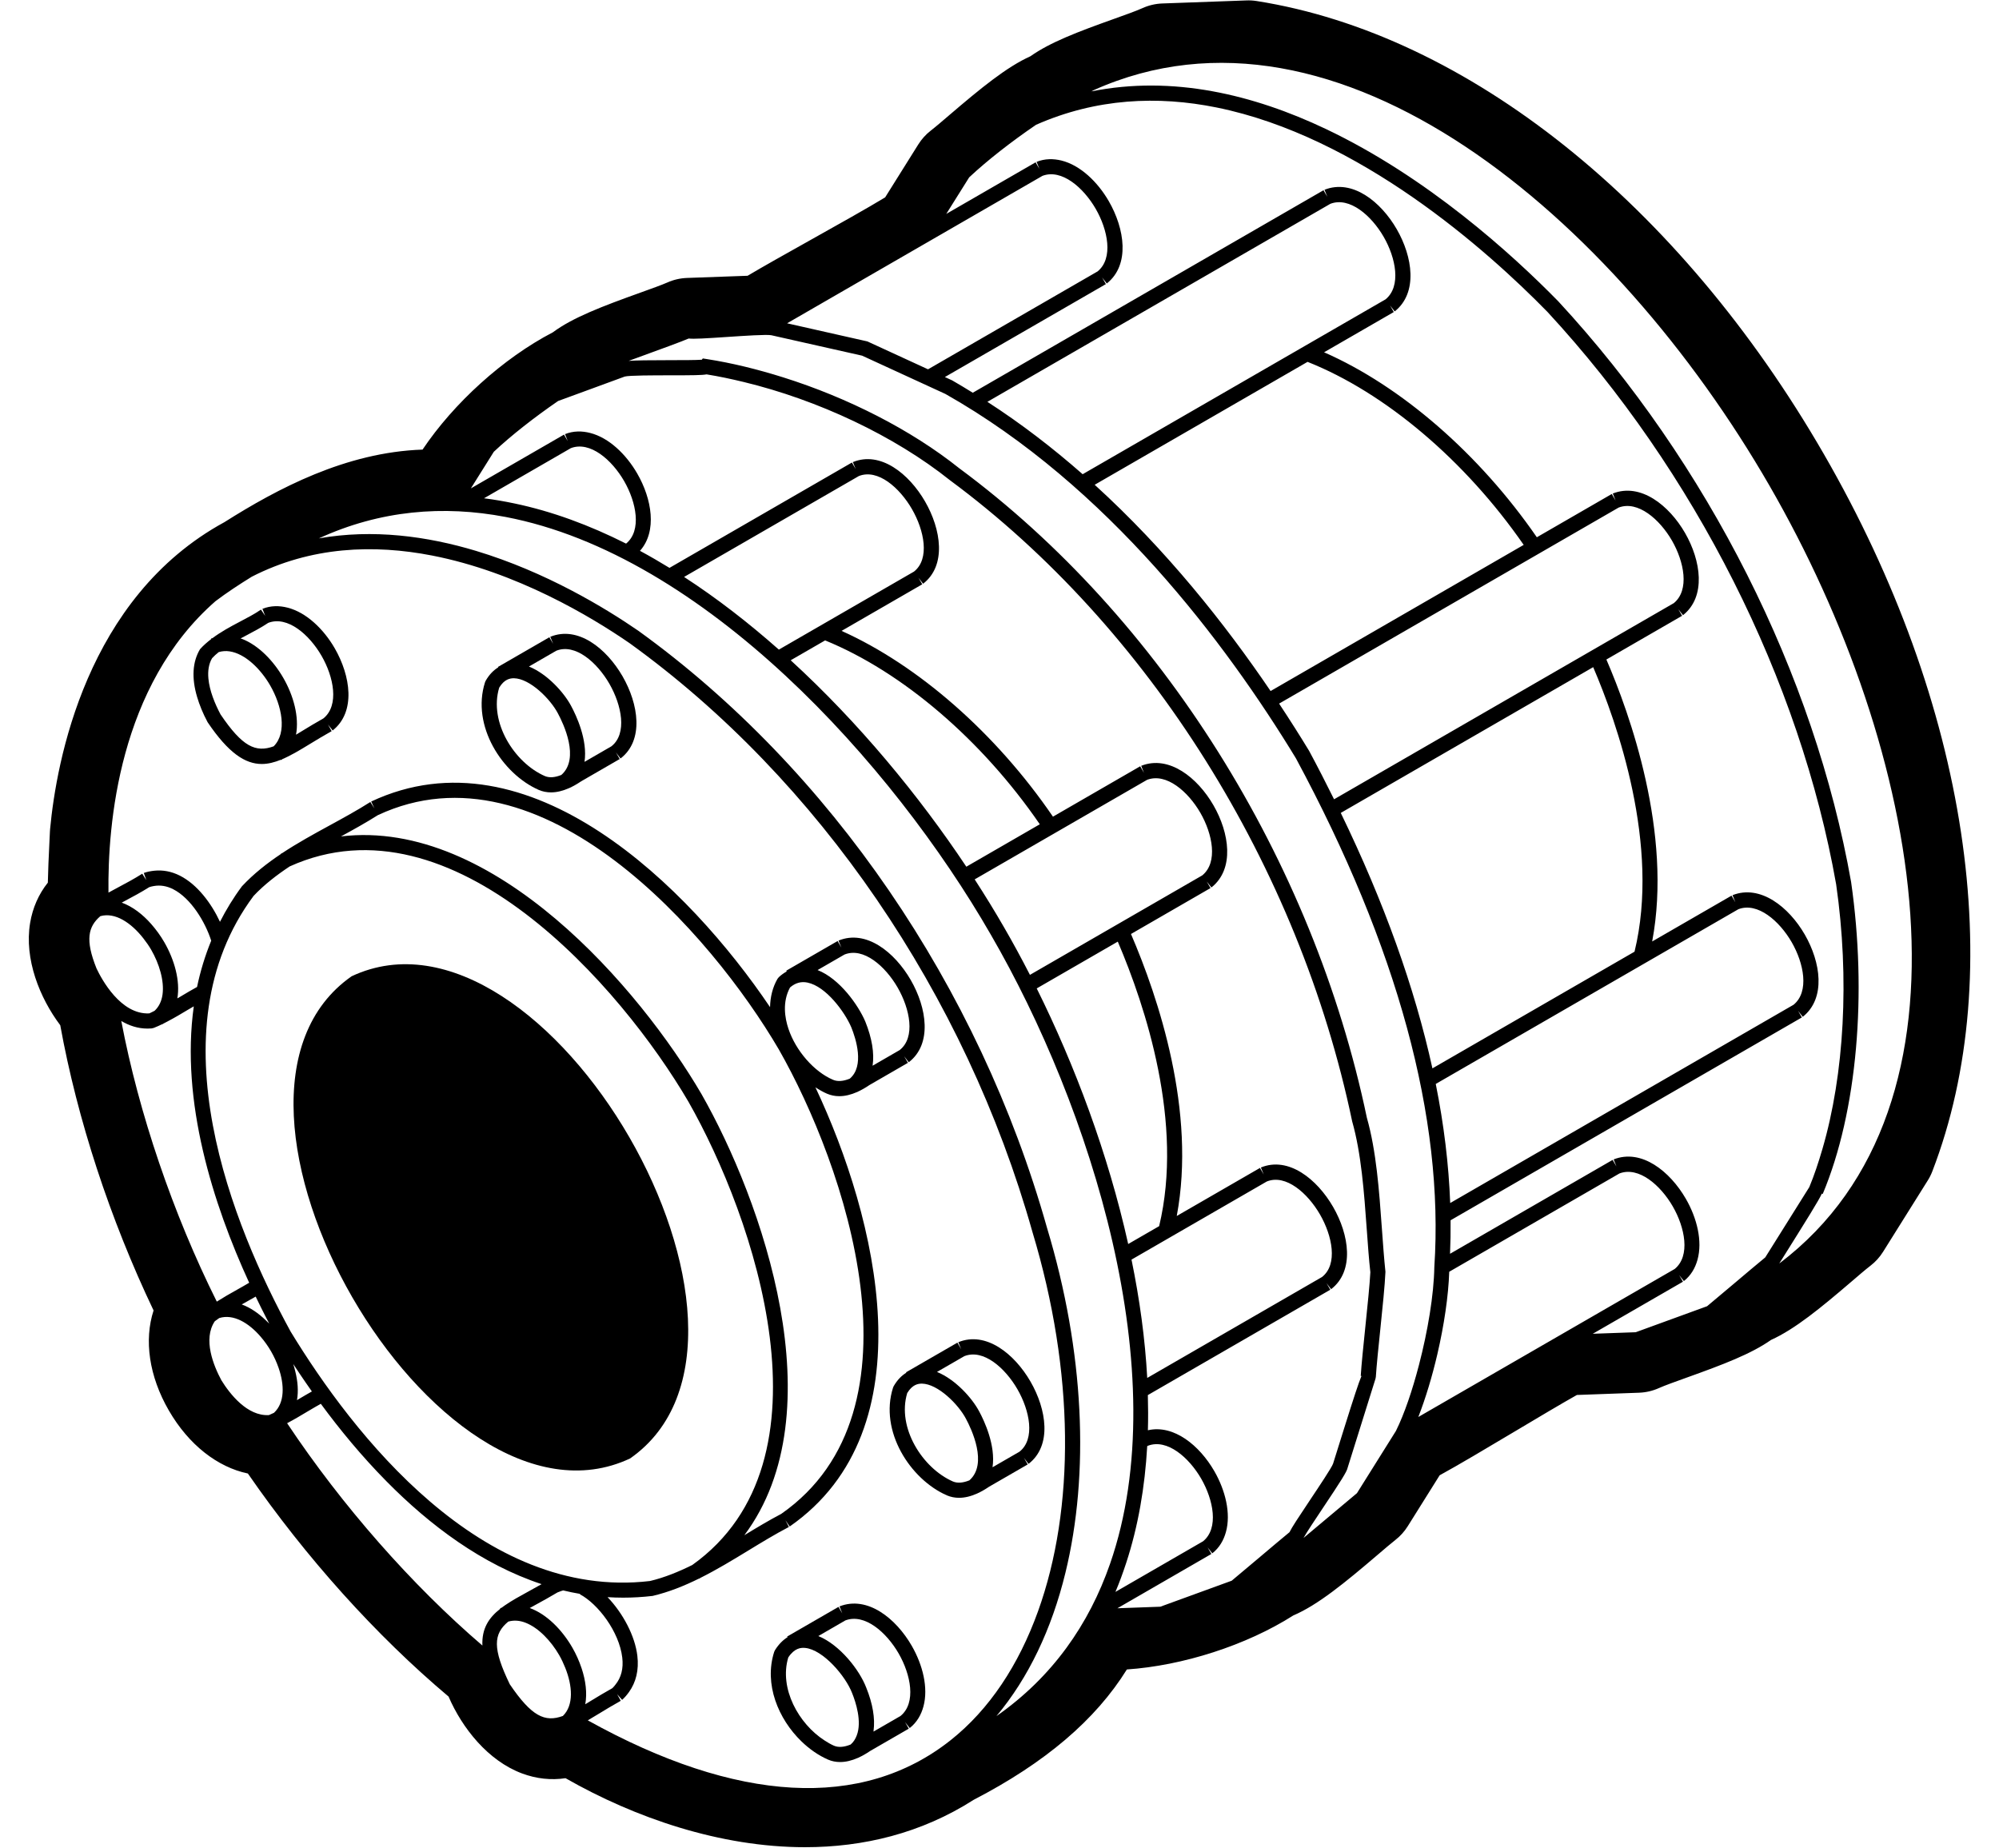
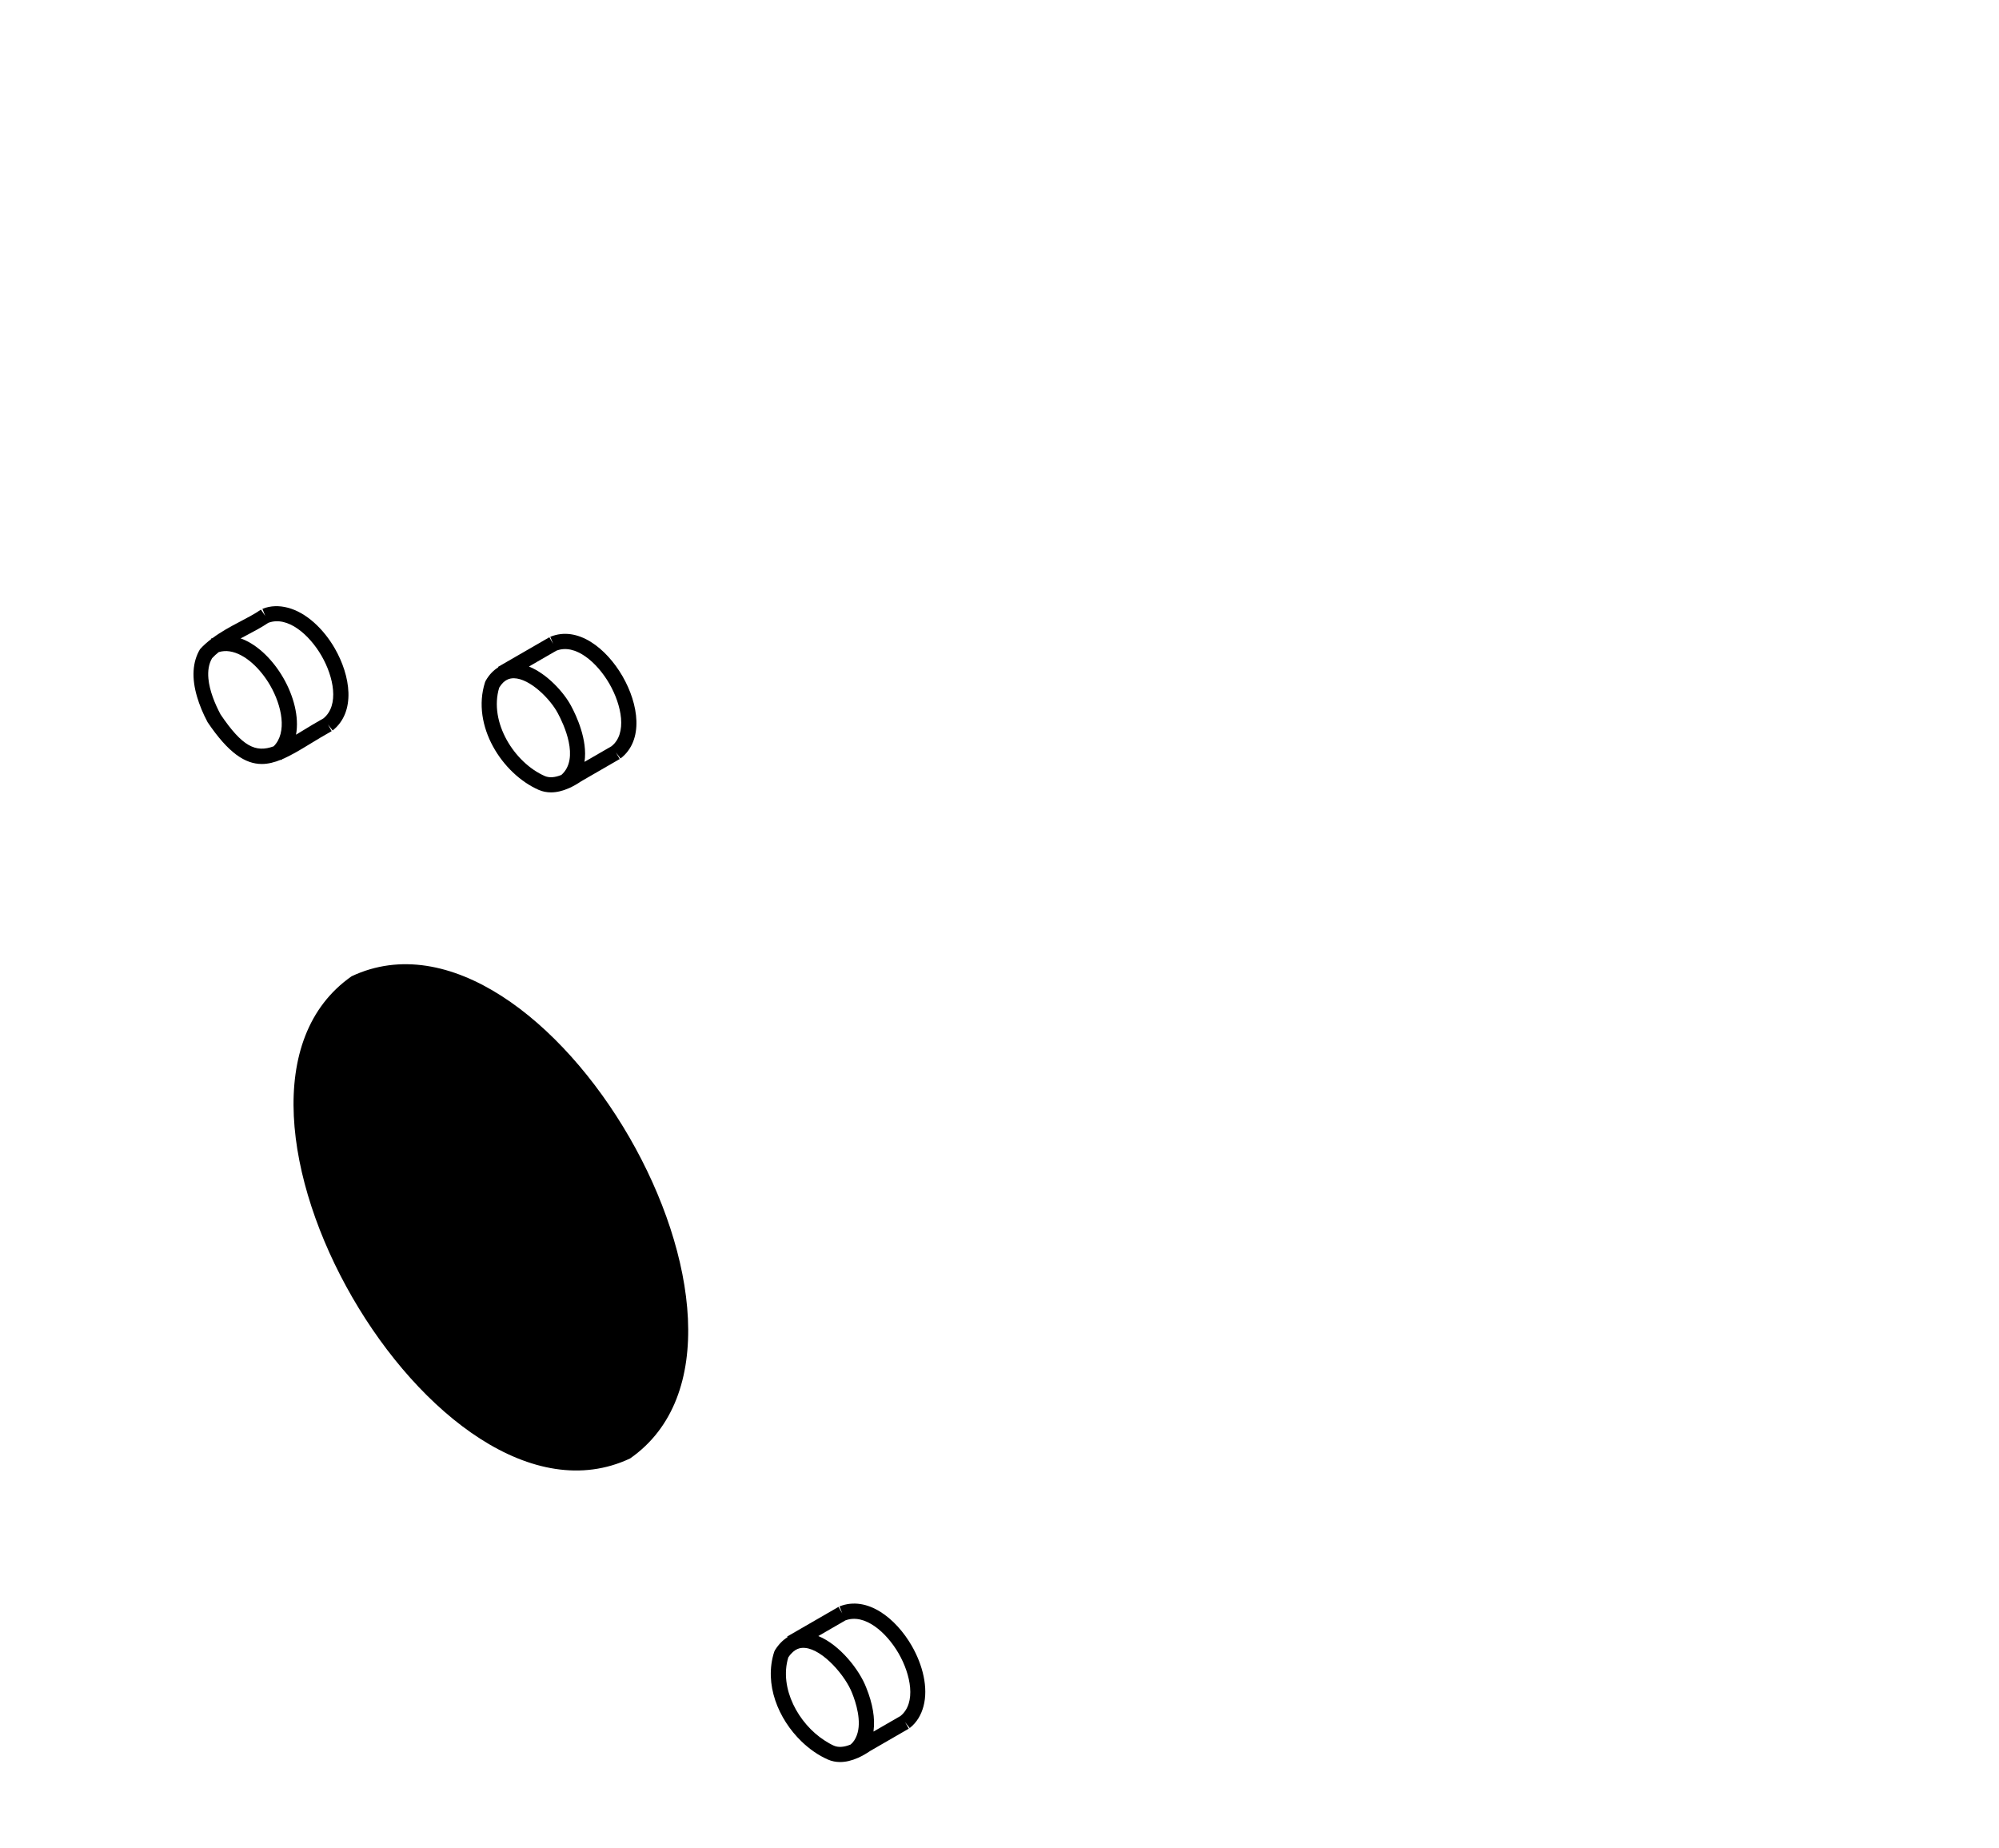
<svg xmlns="http://www.w3.org/2000/svg" viewBox="0 0 132 122">
-   <path class="st0" d="M120.432,29.978c-9.545-16.538-23.545-27.72-37.449-29.91c-0.233-0.037-0.467-0.05-0.698-0.039    c-0.339,0.013-5.534,0.2-5.534,0.2c-0.457,0.017-0.905,0.123-1.321,0.312c-0.399,0.181-1.169,0.456-1.914,0.722    c-2.343,0.837-4.167,1.528-5.472,2.45c-1.575,0.709-3.298,2.126-5.333,3.866c-0.491,0.42-0.923,0.792-1.248,1.044    c-0.333,0.258-0.611,0.57-0.828,0.918l-2.186,3.491c-1.146,0.697-3.136,1.812-4.928,2.814c-1.646,0.922-3.124,1.749-4.155,2.362    c-0.711,0.025-1.923,0.069-4.004,0.144c-0.448,0.017-0.888,0.118-1.297,0.301c-0.351,0.156-1.073,0.415-1.771,0.666    c-2.53,0.908-4.477,1.649-5.787,2.623c-3.286,1.709-6.55,4.68-8.605,7.744c-5.065,0.172-9.581,2.579-13.083,4.791    C5.684,39.455,3.725,50.295,3.308,54.739c-0.006,0.059-0.01,0.117-0.012,0.176L3.27,55.458c-0.056,1.135-0.096,2.065-0.111,2.822    c-0.603,0.754-1.004,1.658-1.171,2.664c-0.396,2.381,0.63,4.941,1.991,6.751c1.126,6.211,3.284,12.799,6.162,18.833    c-0.632,1.941-0.31,4.327,1.01,6.607c1.317,2.275,3.221,3.741,5.217,4.159c3.828,5.542,8.462,10.696,13.252,14.728    c0.895,2.077,2.601,4.236,4.852,5.076c0.948,0.354,1.923,0.457,2.872,0.314c4.582,2.619,10.21,4.556,15.814,4.556    c3.838,0,7.666-0.909,11.137-3.129c4.713-2.441,8.045-5.272,10.116-8.607c3.683-0.25,7.881-1.588,10.993-3.568    c1.61-0.685,3.413-2.164,5.555-3.993c0.47-0.401,0.881-0.754,1.185-0.992c0.32-0.25,0.594-0.554,0.81-0.898l2.111-3.37    c1.262-0.69,3.085-1.776,4.989-2.911c1.518-0.904,3.076-1.833,4.074-2.392l4.107-0.149c0.452-0.017,0.896-0.12,1.309-0.306    c0.378-0.17,1.127-0.438,1.852-0.698c2.386-0.855,4.243-1.559,5.548-2.48c1.58-0.712,3.28-2.111,5.288-3.83    c0.501-0.43,0.946-0.813,1.285-1.075c0.328-0.252,0.607-0.562,0.827-0.913l2.953-4.714c0.119-0.189,0.22-0.391,0.3-0.6    C132.651,64.217,129.973,46.509,120.432,29.978z M117.49,83.429c1.907-3.043,2.602-4.154,2.812-4.616l0.058,0.024    c1.141-2.721,1.88-6.037,2.196-9.622c0.309-3.502,0.213-7.26-0.322-10.98c-2.421-13.698-9.463-27.667-19.331-38.334    c-3.063-3.129-8.665-8.211-15.362-11.389c-4.774-2.266-10.104-3.553-15.474-2.478c0.05-0.025,0.104-0.057,0.153-0.081    c16.137-7.23,34.441,8.463,44.62,26.108C126.923,49.537,131.348,72.947,117.49,83.429z M105.175,88.067l5.956-3.438l-0.25-0.433    l0.311,0.391c0.47-0.374,0.747-0.862,0.897-1.401c0.346-1.233-0.036-2.765-0.766-4.029c-1.049-1.817-2.931-3.328-4.769-2.603    l0.183,0.465l-0.25-0.433l-10.737,6.199c0.031-0.73,0.043-1.467,0.036-2.212l23.196-13.393l-0.25-0.433l0.311,0.391    c1.548-1.229,1.181-3.614,0.131-5.432c-1.05-1.817-2.932-3.324-4.769-2.6l0.184,0.465l-0.25-0.433l-5.242,3.026    c1.356-7.155-1.489-15.068-3.023-18.618l5-2.887l-0.25-0.433l0.311,0.392c1.547-1.23,1.181-3.614,0.131-5.432    c-1.049-1.816-2.931-3.326-4.769-2.601l0.184,0.465l-0.25-0.434l-4.949,2.858c-3.793-5.499-8.957-9.981-14.05-12.214l4.604-2.658    l-0.25-0.433l0.311,0.392c1.547-1.229,1.182-3.613,0.133-5.43c-1.049-1.818-2.931-3.328-4.769-2.603l0.184,0.465l-0.25-0.433    l-23.16,13.371c-0.449-0.274-0.896-0.553-1.355-0.813l-0.487-0.224l10.632-6.137l-0.25-0.434l0.311,0.392    c1.548-1.229,1.181-3.614,0.131-5.432c-0.735-1.273-1.88-2.376-3.13-2.685C69.552,10.47,69,10.468,68.45,10.686l0.184,0.465    l-0.25-0.433l-5.899,3.406c0.637-1.017,1.352-2.157,1.513-2.414c1.204-1.129,2.796-2.367,4.418-3.472    c3.983-1.754,8.035-1.927,11.92-1.141c9.423,1.907,17.85,9.414,21.844,13.494c9.731,10.521,16.681,24.305,19.067,37.803    c0.895,6.223,0.533,12.544-0.906,17.468c-0.258,0.883-0.54,1.737-0.867,2.521c-0.046,0.074-2.546,4.063-2.909,4.641    c-0.529,0.434-1.307,1.091-2.068,1.735c-0.663,0.56-1.313,1.109-1.773,1.489l-4.713,1.717L105.175,88.067z M33.664,111.212    c-1.15-2.373-1.089-3.321-0.101-4.14c0.376-0.11,0.765-0.073,1.147,0.077c0.857,0.336,1.677,1.203,2.216,2.137    c0.152,0.264,0.282,0.547,0.398,0.834c0.476,1.185,0.576,2.473-0.156,3.182C35.982,113.736,35.108,113.337,33.664,111.212z     M9.858,58.576c0.1-0.033,0.198-0.055,0.297-0.072c0.426-0.075,0.847-0.01,1.278,0.208c1.18,0.6,2.119,2.164,2.514,3.4    c-0.408,0.997-0.718,2.018-0.935,3.056c-0.353,0.195-0.709,0.402-1.073,0.622c-0.075,0.045-0.151,0.088-0.227,0.133    c0.197-1.165-0.192-2.547-0.862-3.709c-0.247-0.428-0.542-0.835-0.867-1.204c-0.566-0.642-1.232-1.153-1.943-1.411    c0.087-0.046,0.164-0.089,0.255-0.138C8.773,59.208,9.313,58.918,9.858,58.576z M24.952,53.823    c10.826-5.061,22.053,7.906,26.476,15.469c4.344,7.618,9.963,23.827,0.161,30.667c-0.823,0.432-1.64,0.923-2.438,1.409    c6.111-8.156,1.153-22.141-2.83-29.129c-4.057-6.94-13.687-18.226-23.805-17.011C23.335,54.781,24.167,54.32,24.952,53.823z     M55.767,63.025c1.255-0.499,2.696,0.776,3.507,2.182c0.811,1.405,1.195,3.292,0.135,4.127l-1.789,1.034    c0.123-0.819-0.037-1.815-0.486-2.927c-0.462-1.073-1.682-2.812-3.147-3.389L55.767,63.025z M53.33,64.88    c1.211,0.256,2.438,1.915,2.882,2.946c0.305,0.754,0.888,2.56-0.097,3.395c-0.436,0.178-0.807,0.204-1.108,0.076    c-1.249-0.53-2.46-1.916-2.945-3.371c-0.24-0.719-0.412-1.769,0.106-2.725C52.523,64.895,52.904,64.789,53.33,64.88z     M19.128,57.209c10.781-4.88,21.925,8,26.328,15.53c4.327,7.591,9.916,23.711,0.257,30.596c-0.912,0.452-1.841,0.831-2.792,1.057    c-11.123,1.31-19.649-9.77-23.73-16.471c-3.774-6.905-9.105-19.83-2.447-28.763C17.441,58.416,18.261,57.786,19.128,57.209z     M19.496,90.541c-0.04-0.159-0.079-0.317-0.132-0.476c0.125,0.193,0.254,0.387,0.386,0.583c0.27,0.403,0.551,0.812,0.845,1.227    c-0.259,0.149-0.516,0.292-0.781,0.453c-0.067,0.041-0.136,0.081-0.204,0.122C19.717,91.85,19.661,91.195,19.496,90.541z     M17.583,87.021c0.066,0.129,0.131,0.252,0.197,0.378c-0.072-0.077-0.15-0.145-0.225-0.218c-0.483-0.468-1.021-0.842-1.592-1.05    c0.053-0.029,0.107-0.06,0.16-0.089c0.26-0.143,0.513-0.286,0.761-0.429C17.117,86.099,17.351,86.569,17.583,87.021z     M6.626,60.493c0.981-0.279,2.046,0.452,2.834,1.457c0.191,0.244,0.372,0.499,0.524,0.763c0.532,0.923,0.872,2.05,0.748,2.954    c-0.059,0.424-0.225,0.793-0.521,1.072c-0.118,0.056-0.237,0.126-0.354,0.174c-1.891,0.092-3.151-2.262-3.484-2.968    C5.615,62.059,5.82,61.185,6.626,60.493z M9.744,67.916c0.087,0,0.176-0.004,0.266-0.011l0.142-0.033    c0.186-0.073,0.371-0.156,0.555-0.245l0.011,0.014c0.014-0.011,0.021-0.024,0.035-0.035c0.105-0.051,0.21-0.108,0.314-0.164    c0.471-0.247,0.935-0.523,1.39-0.797c0.115-0.069,0.225-0.128,0.339-0.197c-0.438,3.146-0.122,6.399,0.6,9.514    c0.729,3.142,1.866,6.14,3.058,8.736c-0.266,0.156-0.53,0.311-0.813,0.467c-0.448,0.247-0.895,0.506-1.325,0.779    c-2.899-5.811-5.154-12.453-6.307-18.53C8.519,67.717,9.096,67.916,9.744,67.916z M14.184,87.24    c0.091-0.072,0.192-0.141,0.291-0.21c0.938-0.293,1.952,0.32,2.732,1.225c0.26,0.301,0.495,0.632,0.691,0.972    c0.196,0.338,0.364,0.706,0.495,1.081c0.394,1.128,0.418,2.313-0.302,2.978c-0.11,0.052-0.222,0.105-0.331,0.15    c-1.435,0.088-2.59-1.408-3.141-2.299C14.108,90.186,13.382,88.429,14.184,87.24z M20.331,93.185    c0.29-0.175,0.571-0.335,0.853-0.495c1.252,1.703,2.699,3.459,4.324,5.107c2.887,2.93,6.336,5.506,10.255,6.802    c-0.3,0.17-0.592,0.332-0.865,0.481c-0.571,0.312-1.095,0.601-1.545,0.91c-0.082,0.056-0.162,0.113-0.238,0.171    c-0.03,0.011-0.061,0.011-0.09,0.023l0.015,0.036c-0.768,0.601-1.235,1.316-1.186,2.432c-4.65-3.984-9.274-9.24-12.895-14.68    C19.421,93.729,19.881,93.456,20.331,93.185z M38.404,110.151c-0.157-0.47-0.363-0.933-0.612-1.365    c-0.677-1.172-1.692-2.207-2.812-2.611c0.128-0.07,0.259-0.142,0.396-0.217c0.445-0.243,0.931-0.509,1.441-0.815l0.053-0.019    c0.09-0.034,0.23-0.093,0.317-0.107l0-0.004c0.369,0.089,0.741,0.165,1.117,0.23l-0.013,0.024c1.188,0.63,2.595,2.459,2.799,4.181    c0.086,0.73-0.074,1.324-0.45,1.786c-0.064,0.08-0.125,0.162-0.204,0.233c-0.51,0.285-0.976,0.567-1.402,0.827    c-0.134,0.082-0.262,0.16-0.387,0.235C38.781,111.787,38.674,110.959,38.404,110.151z M39.556,113.147    c0.436-0.265,0.909-0.554,1.435-0.846l-0.242-0.437l0.331,0.375c0.175-0.154,0.319-0.329,0.451-0.512    c0.468-0.65,0.666-1.462,0.555-2.397c-0.157-1.322-0.95-2.807-1.967-3.872c0.339,0.021,0.68,0.033,1.025,0.033    c0.641,0,1.292-0.038,1.951-0.115c1.072-0.253,2.089-0.664,3.072-1.15l0.01,0.013c0.022-0.016,0.042-0.033,0.064-0.049    c1.088-0.543,2.135-1.179,3.163-1.806c0.88-0.537,1.791-1.092,2.69-1.561l-0.231-0.443l0.285,0.411    c9.237-6.429,5.747-20.406,1.696-28.998c0.253,0.165,0.51,0.313,0.772,0.425c0.253,0.107,0.521,0.161,0.803,0.161    c0.372,0,0.767-0.093,1.182-0.276l0.003,0.004c0.008-0.005,0.015-0.011,0.022-0.016c0.254-0.115,0.516-0.264,0.784-0.446    l2.543-1.469l-0.25-0.434l0.306,0.396c1.56-1.204,1.19-3.595,0.13-5.43c-1.059-1.835-2.944-3.353-4.769-2.603l0.19,0.462    l-0.25-0.433l-3.391,1.958l0.029,0.051c-0.18,0.101-0.354,0.223-0.518,0.375l-0.092,0.115c-0.32,0.553-0.475,1.19-0.49,1.867    c-5.3-7.865-15.911-18.467-26.337-13.577l0.212,0.453l-0.269-0.421c-0.858,0.547-1.797,1.059-2.705,1.555    c-1.048,0.572-2.113,1.156-3.126,1.827c-0.028,0.013-0.057,0.022-0.085,0.036l0.008,0.017c-0.92,0.615-1.796,1.303-2.569,2.128    c-0.565,0.758-1.042,1.543-1.452,2.347c-0.571-1.224-1.496-2.462-2.641-3.044c-0.56-0.284-1.129-0.389-1.699-0.329    c-0.23,0.024-0.46,0.068-0.69,0.148l0.165,0.472l-0.268-0.422c-0.537,0.341-1.061,0.62-1.567,0.889    c-0.226,0.12-0.447,0.239-0.663,0.359c-0.059-4.491,0.685-13.665,7.066-19.242c0.745-0.564,1.559-1.099,2.398-1.617    c3.918-2.007,8.07-2.146,11.91-1.397c5.573,1.086,10.483,4.025,13.042,5.789c12.474,9,22.167,23.166,26.597,38.875    c2.802,9.284,2.809,18.274,0.369,25.044c-1.274,3.537-3.204,6.479-5.777,8.517c-5.838,4.624-14.111,4.155-23.954-1.315    C39.055,113.45,39.299,113.304,39.556,113.147z M70.353,103.85c1.595-6.542,1.264-14.566-1.217-22.785    c-4.488-15.914-14.318-30.277-26.98-39.413c-2.213-1.525-6.121-3.892-10.722-5.278c-3.232-0.973-6.806-1.457-10.378-0.826    c4.061-1.863,8.223-2.197,12.326-1.415c13.081,2.493,25.537,16.265,32.048,27.586c6.549,11.298,12.249,28.97,7.868,41.544    c-1.388,3.985-3.791,7.456-7.5,10.05C67.911,110.793,69.447,107.566,70.353,103.85z M37.695,29.59    c1.273-0.486,2.714,0.781,3.518,2.174c0.803,1.391,1.18,3.269,0.129,4.13c-2.41-1.215-4.88-2.131-7.379-2.654    c-0.666-0.139-1.333-0.257-2.002-0.339l5.148-2.972L37.695,29.59z M56.712,31.433c1.255-0.5,2.697,0.777,3.508,2.183    c0.811,1.405,1.194,3.29,0.134,4.125l-8.924,5.152c-1.999-1.769-4.093-3.394-6.258-4.798L56.712,31.433z M75.744,51.492    c1.273-0.486,2.714,0.783,3.519,2.176c0.803,1.393,1.181,3.274,0.125,4.133L68.01,64.369c-0.561-1.093-1.134-2.147-1.715-3.149    c-0.596-1.035-1.244-2.091-1.934-3.156L75.744,51.492z M83.655,78.01c1.256-0.5,2.697,0.775,3.508,2.18    c0.812,1.406,1.196,3.292,0.135,4.128l-11.543,6.665c-0.139-2.576-0.502-5.2-1.038-7.813L83.655,78.01z M79.443,101.768    l-0.642,0.371l-5.146,2.972c0.264-0.621,0.495-1.258,0.708-1.905c0.796-2.426,1.238-5.023,1.391-7.718l0.047-0.027    c1.273-0.486,2.714,0.783,3.518,2.175C80.122,99.028,80.499,100.909,79.443,101.768z M76.542,80.961l-2.044,1.18    c-1.328-5.966-3.532-11.825-6.04-16.877l5.353-3.09C75.647,66.472,78.177,74.146,76.542,80.961z M63.81,57.227    c-3.126-4.689-7.099-9.513-11.598-13.63l2.273-1.312c5.107,2.084,10.355,6.576,14.176,12.141L63.81,57.227z M79.991,102.606    l-0.25-0.434l0.311,0.392c0.471-0.374,0.747-0.861,0.898-1.401c0.345-1.232-0.036-2.764-0.766-4.028    c-0.976-1.692-2.673-3.091-4.385-2.697c0.022-0.768,0.019-1.543-0.003-2.323l12.047-6.956l-0.25-0.433l0.305,0.396    c1.561-1.205,1.191-3.596,0.131-5.432c-1.06-1.835-2.945-3.352-4.77-2.602l0.19,0.462l-0.25-0.433l-5.494,3.172    c1.299-6.912-1.212-14.409-3.023-18.619l5.252-3.032l-0.25-0.433l0.311,0.392c1.547-1.228,1.182-3.611,0.132-5.429    c-1.049-1.818-2.931-3.329-4.77-2.603l0.184,0.465l-0.25-0.434l-5.761,3.327c-3.756-5.494-8.885-9.989-13.959-12.267l5.328-3.076    l-0.25-0.433l0.306,0.396c1.56-1.204,1.189-3.594,0.131-5.428c-1.059-1.836-2.945-3.353-4.77-2.604l0.189,0.462l-0.25-0.433    l-12.047,6.955c-0.645-0.395-1.294-0.772-1.949-1.125c1.152-1.29,0.785-3.433-0.182-5.106c-0.73-1.265-1.865-2.36-3.106-2.677    c-0.542-0.139-1.103-0.144-1.662,0.077l0.184,0.465l-0.25-0.433l-6.15,3.55c0.601-0.958,1.349-2.151,1.514-2.416    c1.161-1.089,2.684-2.279,4.247-3.354c0.619-0.221,1.388-0.506,2.146-0.786c0.838-0.31,1.657-0.613,2.253-0.827    c0.284-0.08,1.924-0.081,3.01-0.082c1.466-0.001,2.087-0.005,2.394-0.062c0.808,0.129,1.626,0.304,2.448,0.502    c4.918,1.188,9.953,3.557,13.624,6.488c13.115,9.699,23.04,25.511,26.558,42.332c0.604,2.127,0.788,4.688,0.966,7.163    c0.071,0.998,0.142,1.97,0.235,2.799c-0.042,0.813-0.189,2.239-0.332,3.617c-0.129,1.25-0.256,2.476-0.303,3.229l0.049,0.003    c-0.197,0.475-0.513,1.444-1.135,3.425c-0.21,0.667-0.454,1.449-0.741,2.368c-0.089,0.257-0.947,1.539-1.514,2.388    c-0.784,1.173-1.198,1.803-1.364,2.136c-0.521,0.428-1.273,1.063-2.012,1.688c-0.673,0.569-1.335,1.128-1.803,1.514l-4.714,1.717    l-2.834,0.103L79.991,102.606z M87.343,99.588c1.212-1.813,1.599-2.426,1.644-2.671c0,0,1.048-3.35,1.563-4.995    c0.163-0.521,0.274-0.875,0.279-0.891l0.022-0.12c0.047-0.744,0.172-1.954,0.3-3.188c0.144-1.391,0.293-2.83,0.334-3.747    c-0.094-0.896-0.163-1.857-0.234-2.844c-0.181-2.526-0.369-5.139-0.993-7.331C86.7,56.782,76.631,40.746,63.339,30.916    c-3.178-2.537-7.362-4.661-11.63-6.002c-1.678-0.527-3.367-0.945-5.016-1.202l-0.284-0.044l-0.068,0.084    c-0.359,0.028-1.301,0.028-2.078,0.029c-1.444,0.001-2.256,0.011-2.749,0.047c2.368-0.862,3.46-1.263,3.962-1.476    c0.35,0.038,1.105-0.006,2.612-0.108c1.014-0.068,2.546-0.172,2.849-0.108l4.053,0.912l1.938,0.436l5.498,2.527    c10.725,6.063,18.515,16.442,23.148,24.06c6.715,12.47,9.79,23.765,9.139,33.595c-0.031,1.833-0.435,4.239-1.015,6.463    c-0.433,1.663-0.961,3.226-1.521,4.355l-2.573,4.107l-3.528,2.958C86.262,101.207,86.877,100.285,87.343,99.588z M68.834,11.612    c1.272-0.485,2.713,0.782,3.518,2.174c0.805,1.393,1.183,3.275,0.125,4.135l-11.196,6.464l-4.005-1.842l-0.989-0.223l-4.313-0.973    l16.716-9.651L68.834,11.612z M87.848,13.457c1.272-0.485,2.713,0.784,3.518,2.177c0.804,1.392,1.18,3.274,0.124,4.133    L71.491,31.312c-1.958-1.72-4.053-3.337-6.291-4.78L87.848,13.457z M106.884,33.514c1.272-0.484,2.713,0.783,3.518,2.175    c0.804,1.393,1.181,3.274,0.125,4.135L88.092,52.776c-0.526-1.06-1.07-2.125-1.65-3.203c-0.606-0.997-1.268-2.041-1.979-3.115    L106.884,33.514z M114.791,60.034c1.272-0.486,2.713,0.782,3.518,2.174c0.804,1.393,1.182,3.274,0.125,4.135L95.761,79.434    c-0.095-2.537-0.411-5.159-0.954-7.863L114.791,60.034z M107.933,62.838l-13.346,7.705c-1.169-5.325-3.188-10.958-6.052-16.868    l16.668-9.624C106.771,47.708,109.644,55.818,107.933,62.838z M83.901,45.628c-3.009-4.435-6.883-9.314-11.616-13.619    l14.057-8.116c5.125,2.034,10.412,6.514,14.272,12.085L83.901,45.628z M94.914,89.412c0.442-1.902,0.731-3.839,0.783-5.44    l11.242-6.491c1.274-0.484,2.715,0.784,3.519,2.176c0.804,1.392,1.181,3.273,0.124,4.134l-0.04,0.022l-16.886,9.749    C94.136,92.328,94.57,90.89,94.914,89.412z" />
  <path class="st0" d="M41.606,96.301c11.6-8.092-5.593-37.845-18.385-31.841C11.622,72.551,28.815,102.305,41.606,96.301z" />
  <path class="st0" d="M36.336,42.047l0.19,0.463l-0.25-0.433l-3.391,1.958l0.017,0.029c-0.293,0.178-0.584,0.454-0.833,0.889    l-0.042,0.097c-0.916,2.872,1.136,6.051,3.555,7.11c0.252,0.107,0.52,0.16,0.802,0.16c0.375,0,0.775-0.095,1.195-0.282    l0.002,0.003c0.003-0.003,0.007-0.006,0.01-0.008c0.255-0.115,0.518-0.264,0.787-0.446l2.543-1.469l-0.25-0.433l0.306,0.396    c1.56-1.204,1.19-3.594,0.131-5.429C40.046,42.815,38.161,41.299,36.336,42.047z M37.068,51.168    c-0.431,0.174-0.796,0.199-1.091,0.074c-2.004-0.877-3.705-3.55-3.014-5.836c0.342-0.566,0.719-0.622,0.974-0.622    c1.052,0.019,2.396,1.358,2.9,2.314C37.209,47.788,38.303,50.084,37.068,51.168z M40.374,49.277l-1.777,1.027    c0.219-1.448-0.55-3.07-0.877-3.678c-0.471-0.895-1.578-2.124-2.792-2.617l1.804-1.042c1.256-0.5,2.697,0.776,3.508,2.182    C41.05,46.556,41.434,48.442,40.374,49.277z" />
  <path class="st0" d="M18.992,40.123c-0.543-0.139-1.104-0.144-1.663,0.077l0.184,0.465l-0.283-0.412    c-0.42,0.289-0.909,0.544-1.426,0.816c-0.603,0.316-1.214,0.648-1.774,1.067c-0.03,0.011-0.061,0.01-0.091,0.022l0.013,0.034    c-0.263,0.202-0.516,0.419-0.745,0.675c-0.502,0.839-0.561,1.908-0.192,3.151c0.156,0.526,0.38,1.081,0.693,1.667    c1.381,2.047,2.487,2.76,3.581,2.76c0.418,0,0.836-0.109,1.266-0.283l0.022,0.028c0.023-0.019,0.037-0.043,0.06-0.063    c0.582-0.247,1.188-0.612,1.855-1.02c0.429-0.261,0.894-0.545,1.408-0.831l-0.243-0.437l0.311,0.392    c1.548-1.228,1.182-3.612,0.133-5.43C21.369,41.536,20.233,40.44,18.992,40.123z M14.563,47.171    c-0.37-0.696-0.729-1.564-0.802-2.37c-0.044-0.488,0.016-0.953,0.244-1.341c0.13-0.143,0.28-0.276,0.439-0.403    c0.237-0.07,0.479-0.085,0.721-0.048c1.025,0.155,2.046,1.159,2.676,2.25c0.772,1.338,1.138,3.119,0.229,4.02    C16.881,49.71,16.005,49.304,14.563,47.171z M21.357,47.434c-0.504,0.282-0.964,0.562-1.387,0.82    c-0.146,0.089-0.287,0.175-0.423,0.257c0.219-1.18-0.165-2.582-0.84-3.752c-0.654-1.133-1.631-2.145-2.72-2.572    c-0.033-0.013-0.068-0.018-0.102-0.03c0.125-0.066,0.248-0.133,0.372-0.198c0.003-0.002,0.007-0.003,0.01-0.005    c0.493-0.259,0.999-0.528,1.449-0.829c1.273-0.483,2.713,0.784,3.516,2.176C22.037,44.694,22.414,46.576,21.357,47.434z" />
  <path class="st0" d="M55.474,116.345c0.372,0,0.767-0.093,1.182-0.277l0.004,0.005c0.008-0.006,0.017-0.012,0.025-0.018    c0.253-0.114,0.515-0.263,0.782-0.445l2.544-1.469l-0.25-0.433l0.311,0.392c0.479-0.379,0.756-0.877,0.906-1.427    c0.333-1.228-0.048-2.746-0.772-4.002c-1.049-1.819-2.932-3.328-4.771-2.603l0.184,0.465l-0.25-0.433l-3.39,1.958l0.025,0.043    c-0.288,0.177-0.574,0.448-0.831,0.858l-0.052,0.112c-0.683,2.132,0.273,4.43,1.799,5.908c0.531,0.514,1.129,0.93,1.753,1.203    C54.924,116.292,55.192,116.345,55.474,116.345z M55.818,106.995c1.273-0.487,2.715,0.782,3.52,2.177    c0.804,1.393,1.181,3.274,0.124,4.132l-1.547,0.894l-0.234,0.136c0.003-0.021,0.001-0.043,0.004-0.063    c0.106-0.804-0.051-1.769-0.485-2.842c-0.444-1.163-1.738-2.823-3.163-3.403L55.818,106.995z M52.052,109.439    c0.409-0.62,0.832-0.656,1.118-0.628c1.181,0.115,2.668,1.856,3.098,2.983c0.245,0.605,0.657,1.88,0.306,2.793    c-0.086,0.226-0.207,0.435-0.402,0.6c-0.437,0.179-0.807,0.206-1.104,0.079c-0.211-0.092-0.417-0.215-0.619-0.345    C52.735,113.821,51.438,111.482,52.052,109.439z" />
-   <path class="st0" d="M62.525,98.737c0.253,0.107,0.521,0.161,0.803,0.161c0.375,0,0.775-0.095,1.194-0.282l0.001,0.002    c0.003-0.003,0.007-0.005,0.01-0.008c0.255-0.115,0.517-0.265,0.786-0.448l2.544-1.468l-0.25-0.433l0.305,0.396    c1.561-1.205,1.19-3.596,0.13-5.432c-1.06-1.835-2.944-3.351-4.768-2.601l0.19,0.462l-0.249-0.434l-3.393,1.959l0.017,0.029    c-0.293,0.178-0.583,0.454-0.833,0.888l-0.042,0.097C58.053,94.496,60.105,97.676,62.525,98.737z M63.676,89.546    c1.254-0.5,2.695,0.775,3.506,2.18c0.812,1.405,1.197,3.292,0.136,4.129l-1.778,1.026c0.218-1.448-0.549-3.07-0.877-3.679    c-0.472-0.894-1.578-2.122-2.791-2.615L63.676,89.546z M59.907,91.981c0.342-0.565,0.719-0.623,0.973-0.622    c1.05,0.019,2.396,1.357,2.901,2.313c0.373,0.691,1.465,2.989,0.231,4.073c-0.43,0.174-0.795,0.199-1.09,0.074    C60.916,96.939,59.215,94.267,59.907,91.981z" />
</svg>